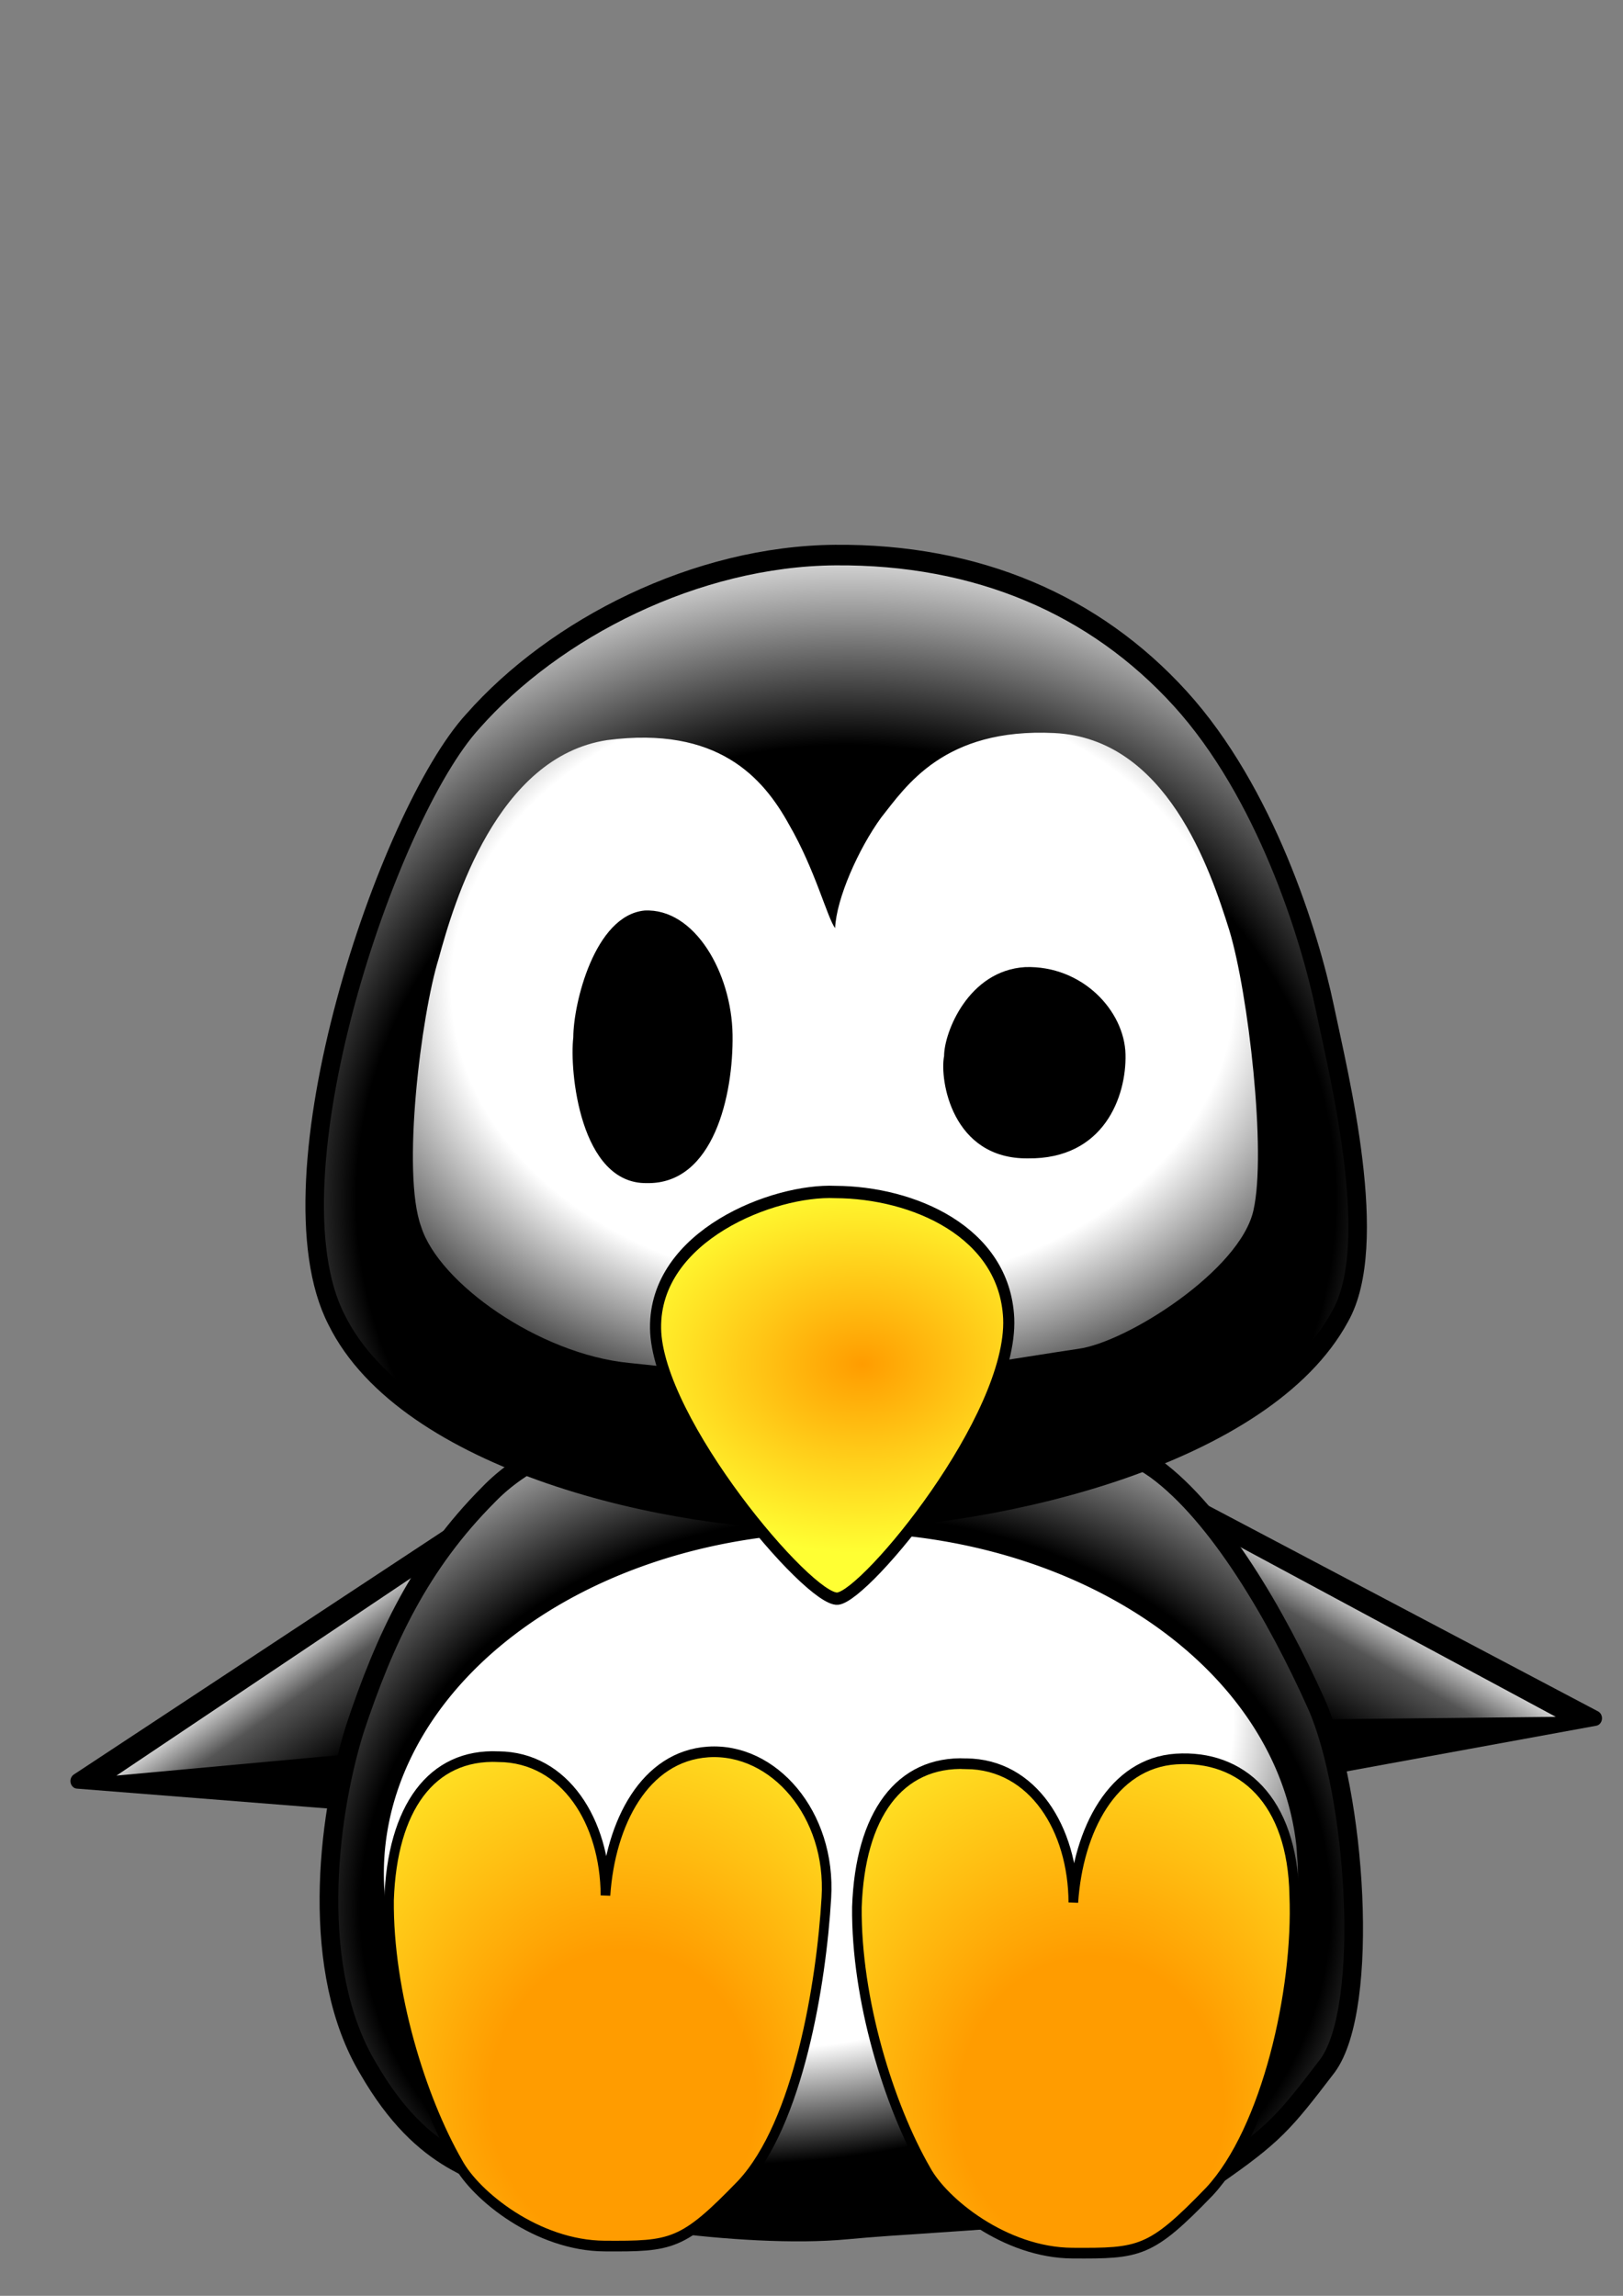
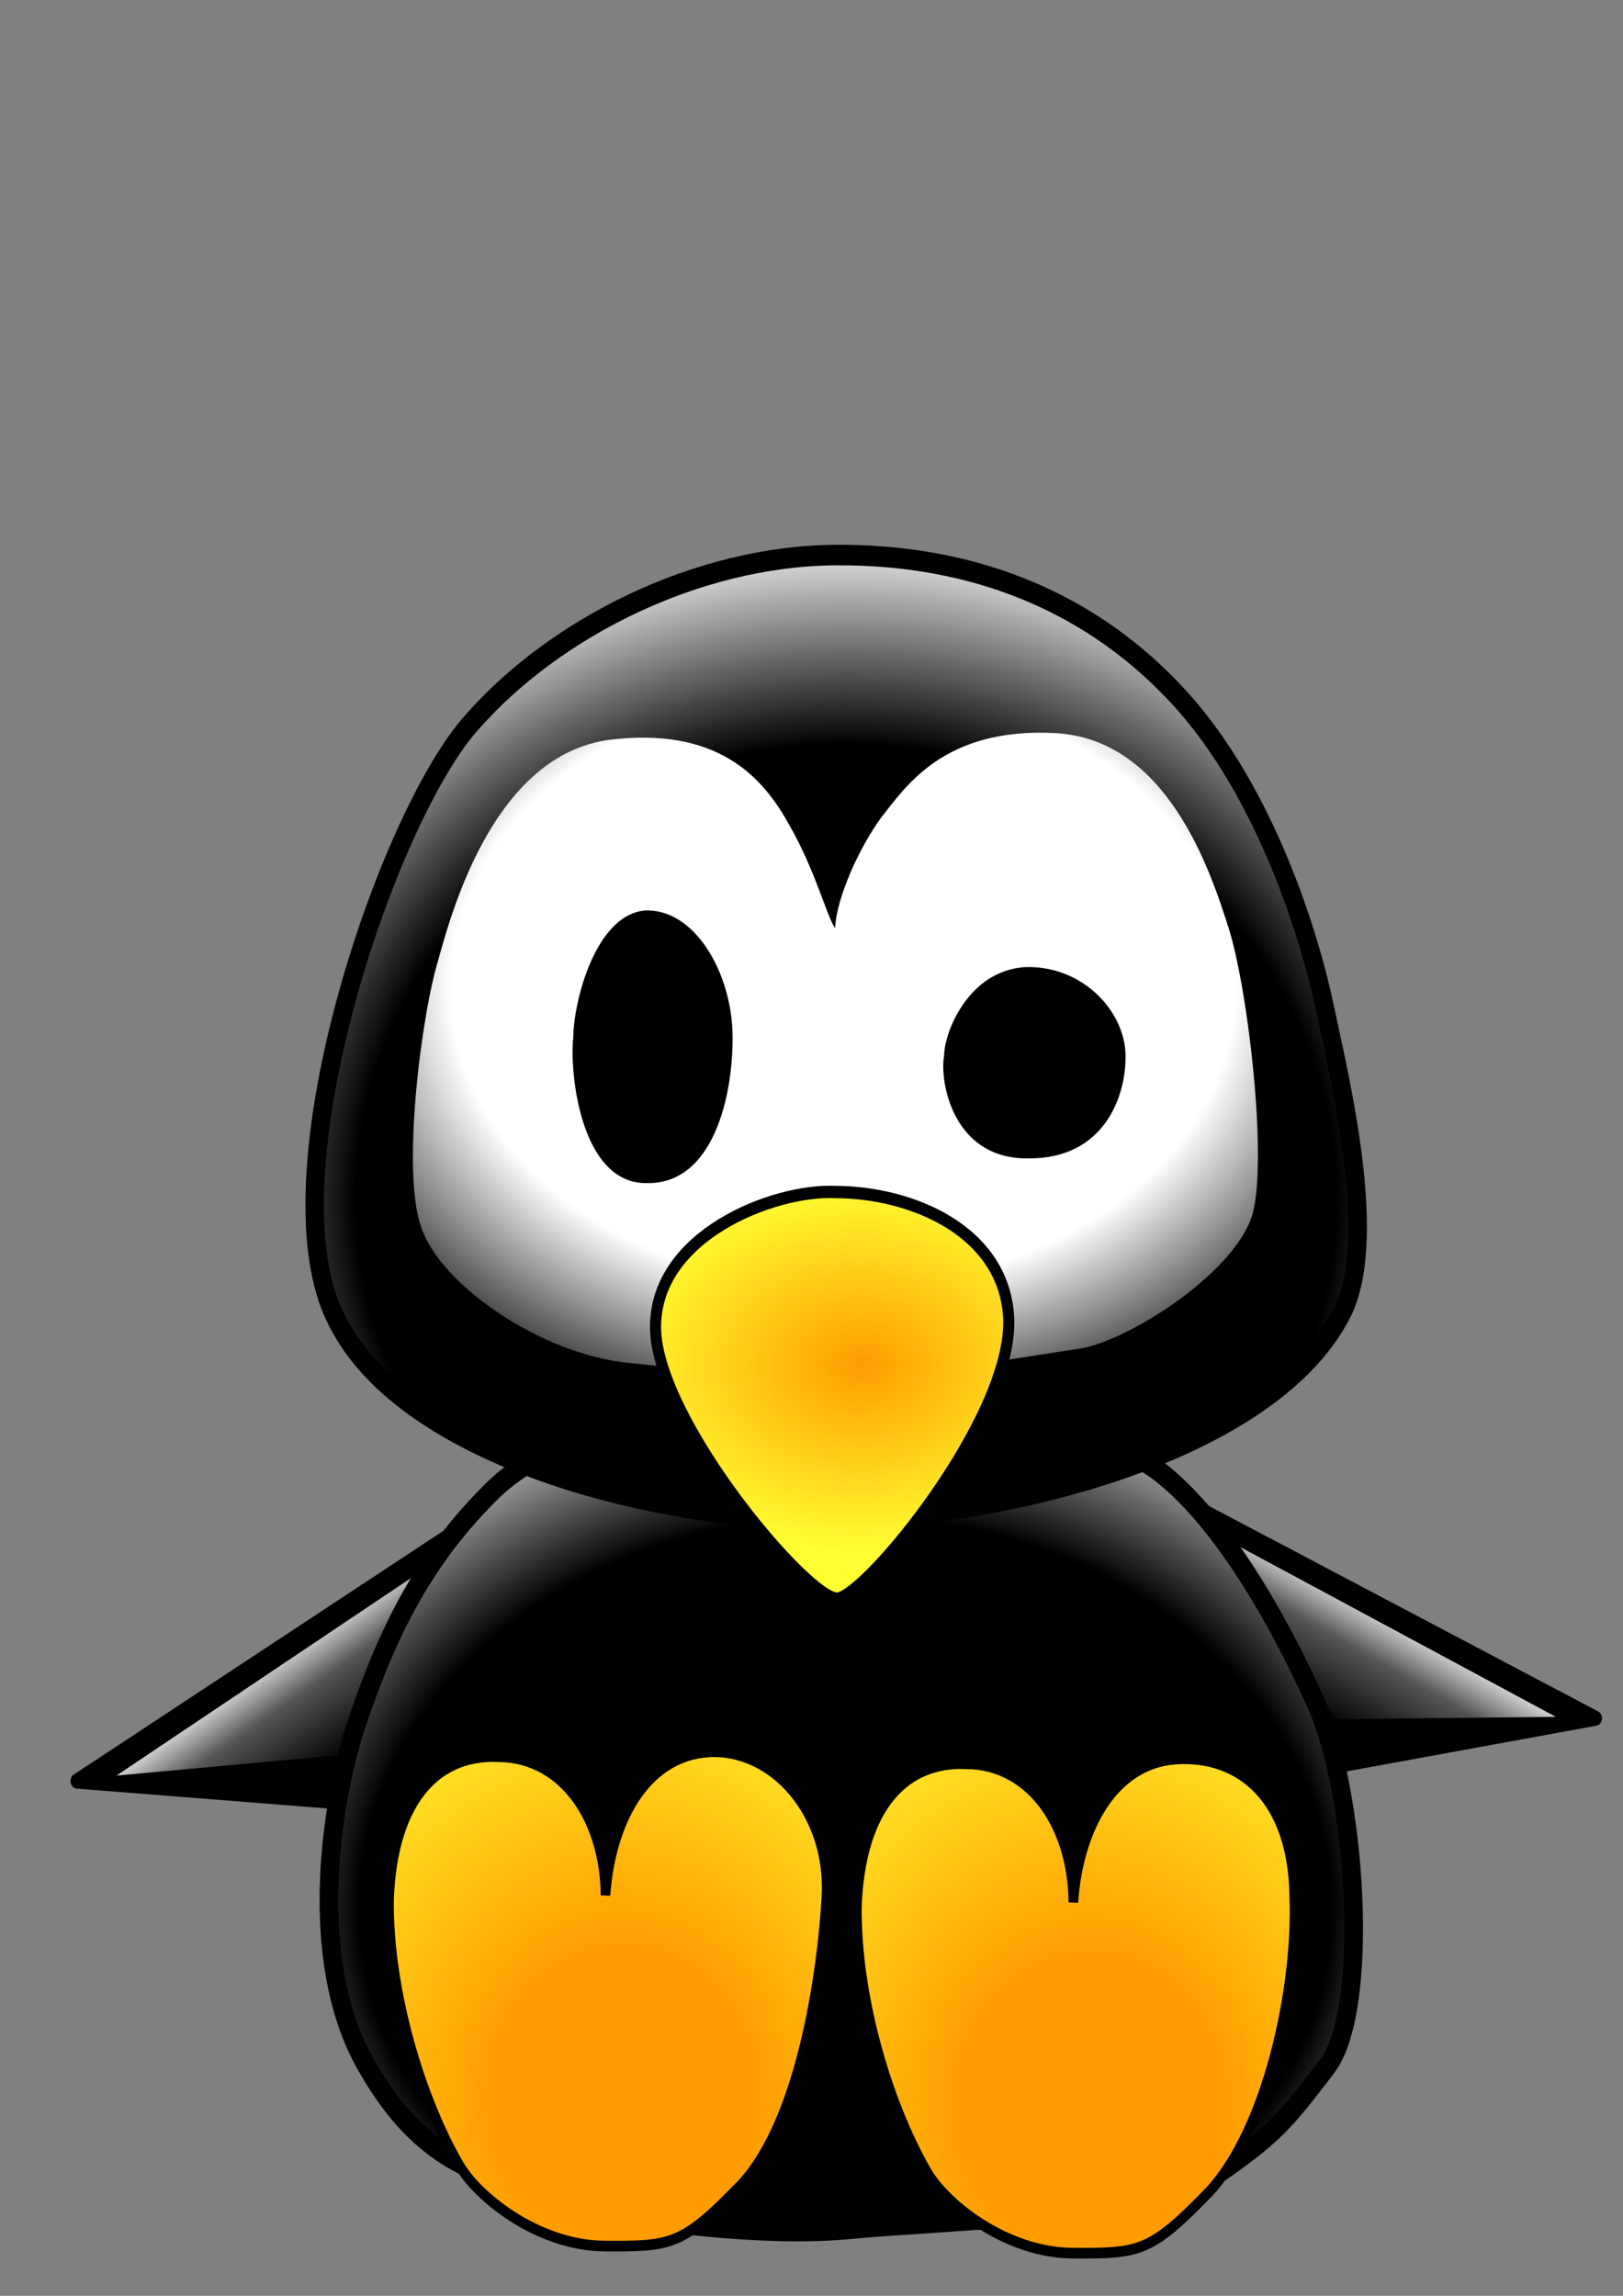
<svg xmlns="http://www.w3.org/2000/svg" xmlns:xlink="http://www.w3.org/1999/xlink" width="793.701" height="1122.52">
  <rect width="100%" height="100%" fill="#808080" stroke="none" />
  <title>peguin</title>
  <defs>
    <linearGradient id="linearGradient3326">
      <stop stop-color="#ffffff" offset="0" id="stop3328" />
      <stop stop-color="#ffffff" offset="0.731" id="stop3334" />
      <stop stop-color="#ffffff" stop-opacity="0" offset="1" id="stop3330" />
    </linearGradient>
    <linearGradient id="linearGradient3068">
      <stop stop-color="#ffffff" offset="0" id="stop3070" />
      <stop stop-color="#ffffff" stop-opacity="0.333" offset="0.423" id="stop3086" />
      <stop stop-color="#ffffff" stop-opacity="0" offset="1" id="stop3072" />
    </linearGradient>
    <linearGradient id="linearGradient2314">
      <stop stop-color="#ffffff" stop-opacity="0.851" offset="0" id="stop2316" />
      <stop stop-color="#ffffff" stop-opacity="0.83" offset="0.308" id="stop2318" />
      <stop stop-color="#ffffff" stop-opacity="0" offset="1" id="stop2320" />
    </linearGradient>
    <linearGradient id="linearGradient2235">
      <stop stop-color="#ffffff" offset="0" id="stop2237" />
      <stop stop-color="#ffffff" stop-opacity="0" offset="1" id="stop2239" />
    </linearGradient>
    <linearGradient id="linearGradient2213">
      <stop stop-color="#ffffff" offset="0" id="stop2215" />
      <stop stop-color="#ffffff" stop-opacity="0" offset="1" id="stop2219" />
    </linearGradient>
    <linearGradient id="linearGradient1450">
      <stop stop-color="#ffffff" stop-opacity="0.729" offset="0" id="stop1452" />
      <stop stop-color="#ffffff" stop-opacity="0" offset="0.385" id="stop1464" />
      <stop stop-color="#ffffff" stop-opacity="0" offset="1" id="stop1454" />
    </linearGradient>
    <linearGradient id="linearGradient4055">
      <stop stop-color="#ffffff" stop-opacity="0.851" offset="0" id="stop4056" />
      <stop stop-color="#ffffff" stop-opacity="0.83" offset="0.692" id="stop4059" />
      <stop stop-color="#ffffff" stop-opacity="0" offset="1" id="stop4058" />
    </linearGradient>
    <linearGradient id="linearGradient4047">
      <stop stop-color="#ff9c00" offset="0" id="stop4048" />
      <stop stop-color="#ff9c00" offset="0.306" id="stop4050" />
      <stop stop-color="#ffff33" offset="1" id="stop4049" />
    </linearGradient>
    <linearGradient id="linearGradient4041">
      <stop stop-color="#ffffff" offset="0" id="stop4042" />
      <stop stop-color="#ffffff" offset="0.637" id="stop4044" />
      <stop stop-color="#000000" offset="1" id="stop4043" />
    </linearGradient>
    <linearGradient id="linearGradient851">
      <stop stop-color="#000000" offset="0" id="stop852" />
      <stop stop-color="#000000" offset="0.673" id="stop855" />
      <stop stop-color="#ffffff" offset="1" id="stop853" />
    </linearGradient>
    <linearGradient id="linearGradient830">
      <stop stop-color="#ff9c00" offset="0" id="stop831" />
      <stop stop-color="#ffff33" offset="1" id="stop832" />
    </linearGradient>
    <linearGradient y2="0.71" y1="0.061" xlink:href="#linearGradient3068" x2="0.789" x1="0.515" id="linearGradient3397" />
    <linearGradient y2="0.71" y1="0.061" xlink:href="#linearGradient3068" x2="0.789" x1="0.515" id="linearGradient3399" />
    <radialGradient xlink:href="#linearGradient851" r="144.092" id="radialGradient3401" gradientUnits="userSpaceOnUse" gradientTransform="matrix(1.203, 0, 0, 0.876, 74.222, 289.115)" fy="344.898" fx="135.62" cy="341.638" cx="136.862" />
    <radialGradient xlink:href="#linearGradient3326" r="91.485" id="radialGradient3403" gradientUnits="userSpaceOnUse" gradientTransform="matrix(1.651, -0.113, 0.067, 0.997, -213.669, 22.659)" fy="559.059" fx="240.678" cy="559.059" cx="240.678" />
    <radialGradient xlink:href="#linearGradient4047" r="102.175" id="radialGradient3405" gradientUnits="userSpaceOnUse" gradientTransform="matrix(1.019, 0, 0, 1.035, 74.987, 283.756)" fy="335.637" fx="108.637" cy="333.986" cx="106.039" />
    <radialGradient xlink:href="#linearGradient2314" r="8.666" id="radialGradient3407" gradientUnits="userSpaceOnUse" gradientTransform="matrix(1.579, 1.149, -2.985, 1.813, 586.054, 454.446)" fy="219.679" fx="90.47" cy="219.679" cx="90.47" />
    <radialGradient xlink:href="#linearGradient4047" r="102.185" id="radialGradient3409" gradientUnits="userSpaceOnUse" gradientTransform="matrix(1.019, 0, 0, 1.035, 75.753, 285.288)" fy="335.612" fx="218.326" cy="333.961" cx="215.728" />
    <radialGradient xlink:href="#linearGradient2314" r="8.666" id="radialGradient3411" gradientUnits="userSpaceOnUse" gradientTransform="matrix(1.579, 1.149, -2.985, 1.813, 871.393, 511.021)" fy="219.679" fx="90.47" cy="219.679" cx="90.47" />
    <radialGradient xlink:href="#linearGradient851" r="157.13" id="radialGradient3413" gradientUnits="userSpaceOnUse" gradientTransform="matrix(1.113, 0, 0, 0.93, 75.786, 282.485)" fy="164.727" fx="144.09" cy="164.727" cx="147.232" />
    <radialGradient xlink:href="#linearGradient4041" r="120.682" id="radialGradient3415" gradientUnits="userSpaceOnUse" gradientTransform="matrix(1.225, 0, 0, 0.845, 75.786, 282.485)" fy="125.261" fx="131.648" cy="127.852" cx="132.569" />
    <radialGradient xlink:href="#linearGradient830" spreadMethod="pad" r="48.599" id="radialGradient3417" gradientUnits="userSpaceOnUse" gradientTransform="matrix(1.242, 0, 0, 0.833, 75.786, 281.485)" fy="227.964" fx="134.165" cy="228.515" cx="133.773" />
    <radialGradient xlink:href="#linearGradient4055" r="8.666" id="radialGradient3419" gradientUnits="userSpaceOnUse" gradientTransform="matrix(20.757, 1.392, -23.192, 6.466, 3997.52, -1448.91)" fy="219.679" fx="90.47" cy="219.679" cx="90.47" />
    <radialGradient xlink:href="#linearGradient1450" r="11.866" id="radialGradient3421" gradientUnits="userSpaceOnUse" gradientTransform="matrix(0.637, 5.832, -5.237, 0.745, 698.315, -321.56)" fy="109.666" fx="126.933" cy="109.666" cx="126.933" />
    <radialGradient xlink:href="#linearGradient1450" r="11.866" id="radialGradient3423" gradientUnits="userSpaceOnUse" gradientTransform="matrix(1.006, 4.795, -8.27, 0.612, 1245.6, -180.755)" fy="109.666" fx="126.933" cy="109.666" cx="126.933" />
    <radialGradient xlink:href="#linearGradient2213" r="22.201" id="radialGradient3425" gradientUnits="userSpaceOnUse" gradientTransform="matrix(-0.023, 0.309, -0.393, -7.69027e-06, 254.155, 231.281)" fy="156.916" fx="304.753" cy="156.916" cx="304.753" />
    <radialGradient xlink:href="#linearGradient2213" r="22.201" id="radialGradient3427" gradientUnits="userSpaceOnUse" gradientTransform="matrix(-0.012, 0.188, -0.202, -4.67876e-06, 255.244, 240.855)" fy="156.916" fx="304.753" cy="156.916" cx="304.753" />
    <radialGradient xlink:href="#linearGradient2213" r="22.201" id="radialGradient3429" gradientUnits="userSpaceOnUse" gradientTransform="matrix(-0.012, 0.188, -0.202, -4.67876e-06, 82.451, 228.628)" fy="156.916" fx="304.753" cy="156.916" cx="304.753" />
    <radialGradient xlink:href="#linearGradient2213" r="22.201" id="radialGradient3431" gradientUnits="userSpaceOnUse" gradientTransform="matrix(-0.023, 0.309, -0.393, -7.69027e-06, 63.588, 208.756)" fy="156.916" fx="304.753" cy="156.916" cx="304.753" />
    <radialGradient xlink:href="#linearGradient2235" r="27.178" id="radialGradient3433" gradientUnits="userSpaceOnUse" gradientTransform="matrix(1.828, 0.246, -0.044, 3.439, -66.258, 343.275)" fy="162.909" fx="173.632" cy="162.909" cx="173.632" />
  </defs>
  <g>
    <title>Layer 1</title>
    <g transform="matrix(2.034, 0, 0, 2.258, -71.394, -397.417)" id="g3368">
      <g id="g3338">
        <g transform="matrix(-0.958, -0.286, -0.286, 0.958, 498.32, 241.742)" id="g3092">
          <path fill="#000000" stroke="#000000" stroke-width="3.281" stroke-linecap="round" stroke-linejoin="round" stroke-miterlimit="4" id="path3094" d="m80.786,361.245l-46.029,-22.426l-46.03,-22.426l52.306,-8.103l52.306,-8.103l-6.276,30.529l-6.276,30.529z" />
          <path fill="url(#linearGradient3397)" stroke-width="3.281" stroke-linecap="round" stroke-linejoin="round" stroke-miterlimit="4" id="path3096" d="m77.938,343.537l-40.017,-12.364l-40.017,-12.364l44.655,-7.261l44.655,-7.261l-4.637,19.625l-4.637,19.625z" />
        </g>
        <g transform="matrix(0.928, -0.373, 0.373, 0.928, -85.738, 265.317)" id="g3088">
          <path fill="#000000" stroke="#000000" stroke-width="3.281" stroke-linecap="round" stroke-linejoin="round" stroke-miterlimit="4" id="path2338" d="m110.891,371.768l-46.029,-22.426l-46.029,-22.426l52.306,-8.103l52.306,-8.103l-6.276,30.529l-6.276,30.529z" />
          <path fill="url(#linearGradient3399)" stroke-width="3.281" stroke-linecap="round" stroke-linejoin="round" stroke-miterlimit="4" id="path3066" d="m108.043,354.059l-40.017,-12.364l-40.017,-12.364l44.655,-7.261l44.655,-7.261l-4.637,19.625l-4.637,19.625z" />
        </g>
        <path fill="url(#radialGradient3401)" fill-rule="evenodd" stroke="#000000" stroke-width="4.492" id="path838" d="m120.359,550.548c-6.773,19.851 -10.75,52.275 3.219,73.291c13.432,21.016 27.381,22.015 37.553,26.466c9.636,4.451 52.651,10.494 77.575,8.345c24.925,-2.148 72.983,-2.758 88.196,-11.399c14.677,-9.15 16.942,-11.651 27.36,-23.921c10.418,-12.779 6.784,-59.322 -2.682,-78.38c-9.466,-19.058 -23.616,-40.977 -38.626,-50.896c-15.547,-9.92 -44.698,-14.251 -78.862,-13.233c-34.701,0.509 -65.216,3.563 -81.545,18.832c-16.329,14.76 -24.879,31.046 -32.189,50.896z" />
-         <path fill="url(#radialGradient3403)" stroke-width="4.302" stroke-linecap="round" stroke-linejoin="round" stroke-miterlimit="4" id="path3324" d="m347.116,579.821a109.88,73.827 0 1 1 -0.296,-3.879" />
        <path fill="url(#radialGradient3405)" fill-rule="evenodd" stroke="#000000" stroke-width="2.31" id="path845" d="m154.922,556.386c-16.114,-0.633 -25.536,11.138 -26.287,31.047c-0.215,19.908 7.666,42.987 16.631,57.004c4.214,7.009 19.013,17.84 35.188,17.923c16.175,0.082 18.745,-0.094 32.945,-13.342c13.664,-13.248 19.178,-43.515 20.386,-62.098c1.208,-18.073 -12.667,-32.47 -28.433,-31.551c-15.229,0.918 -23.504,15.344 -24.678,31.047c-0.101,-15.853 -9.636,-29.904 -25.751,-30.029z" />
        <path fill="url(#radialGradient3407)" fill-rule="evenodd" stroke-width="1pt" id="path4053" d="m155.16,578.94a10.117,15.193 0 1 1 -20.234,-6.742a10.117,15.193 0 1 1 20.234,6.742z" />
        <path fill="url(#radialGradient3409)" fill-rule="evenodd" stroke="#000000" stroke-width="2.31" id="path4052" d="m267.411,557.917c-16.114,-0.633 -25.536,11.138 -26.287,31.047c-0.215,19.908 7.666,42.987 16.631,57.004c4.214,7.009 19.013,17.84 35.188,17.923c16.175,0.082 18.745,-0.094 32.945,-13.342c13.664,-13.248 21.327,-43.515 20.385,-64.136c-0.404,-20.621 -12.667,-30.431 -28.433,-29.513c-15.229,0.918 -23.504,15.344 -24.678,31.047c-0.101,-15.853 -9.636,-29.904 -25.751,-30.029z" />
        <path fill="url(#radialGradient3411)" fill-rule="evenodd" stroke-width="1pt" id="path2322" d="m265.192,578.228a10.117,15.193 0 1 1 -20.234,-6.742a10.117,15.193 0 1 1 20.234,6.742z" />
      </g>
      <g id="g2247">
        <path fill="url(#radialGradient3413)" fill-rule="evenodd" stroke="#000000" stroke-width="4.45" id="path826" d="m148.775,332.188c-20.481,20.154 -50.149,99.09 -32.77,129.561c16.633,30.471 80.035,43.94 119.633,43.34c40.342,-0.6 103.728,-14.199 121.676,-44.06c9.806,-15.595 -0.124,-51.465 -3.724,-66.94c-3.6,-15.475 -14.244,-46.546 -34.772,-66.85c-20.528,-20.304 -48.706,-31.281 -82.903,-31.041c-33.453,0.24 -67.403,15.835 -87.139,35.989z" />
        <path fill="url(#radialGradient3415)" fill-rule="evenodd" stroke-width="1pt" id="path837" d="m235.884,376.977c-1.885,-2.234 -4.785,-12.643 -11.059,-22.394c-6.274,-10.261 -17.173,-21.417 -43.711,-18.323c-26.538,3.604 -36.877,35.163 -40.551,47.334c-4.201,12.17 -8.961,46.373 -4.213,58.022c4.222,12.158 28.313,27.611 50.031,29.52c20.665,1.909 33.408,3.563 48.977,3.563c15.57,0 47.792,-5.189 58.984,-6.617c11.718,-1.428 38.971,-17.017 42.131,-30.029c3.16,-12.503 -1.23,-46.961 -5.793,-60.567c-4.563,-13.097 -15.02,-41.605 -42.131,-42.753c-26.585,-1.148 -35.64,11.568 -41.606,18.321c-5.439,6.754 -10.753,17.504 -11.057,23.923z" />
        <path fill="#000000" fill-rule="evenodd" stroke-width="1pt" id="path834" d="m190.06,373.17c-12.021,1.069 -17.118,20.193 -17.118,27.439c-0.971,7.246 1.609,31.818 17.687,31.583c16.078,0.274 20.811,-19.137 20.6,-32.092c-0.211,-13.464 -9.148,-27.49 -21.169,-26.93z" />
        <path fill="#000000" fill-rule="evenodd" stroke-width="1pt" id="path858" d="m281.589,385.417c-13.695,0.75 -19.502,14.171 -19.502,19.256c-1.106,5.085 1.833,22.329 20.15,22.164c18.317,0.192 23.709,-13.43 23.469,-22.521c-0.24,-9.449 -10.422,-19.292 -24.117,-18.899z" />
        <path fill="url(#radialGradient3417)" fill-rule="evenodd" stroke="#000000" stroke-width="2.67" stroke-linejoin="bevel" id="path829" d="m236.517,522.171c6.866,-0.651 42.105,-39.051 41.105,-60.702c-1,-18.772 -23.036,-27.295 -41.708,-27.352c-14.755,-0.613 -43.5,9.392 -43.197,29.511c0.293,20.153 36.934,59.193 43.8,58.543z" />
        <path fill="url(#radialGradient3419)" fill-rule="evenodd" stroke-width="1pt" id="path4061" d="m225.205,334.559a33.946,26.572 0 1 1 -67.892,-3.111a33.946,26.572 0 1 1 67.892,3.111z" />
        <path fill="url(#radialGradient3421)" fill-rule="evenodd" stroke-width="1px" id="path1448" d="m209.119,394.094a16.408,20.531 0 1 1 -32.815,0a16.408,20.531 0 1 1 32.815,0z" />
        <path fill="url(#radialGradient3423)" fill-rule="evenodd" stroke-width="1px" id="path2197" d="m303.284,404.047a20.618,18.617 0 1 1 -41.236,0a20.618,18.617 0 1 1 41.236,0z" />
        <path fill="url(#radialGradient3425)" id="path2203" d="m304.484,396.009a25.646,19.139 0 1 1 -51.293,0a25.646,19.139 0 1 1 51.293,0z" />
        <path fill="url(#radialGradient3427)" id="path2221" d="m310.226,399.719a18.374,14.929 0 1 1 -36.747,0a18.374,14.929 0 1 1 36.747,0z" />
        <path fill="url(#radialGradient3429)" id="path2225" d="m215.679,392.946a18.374,14.929 0 1 1 -36.747,0a18.374,14.929 0 1 1 36.747,0z" />
        <path fill="url(#radialGradient3431)" id="path2229" d="m216.061,384.525a25.646,19.139 0 1 1 -51.293,0a25.646,19.139 0 1 1 51.293,0z" />
        <path fill="url(#radialGradient3433)" id="path2233" d="m273.095,481.552a36.747,43.434 0 1 1 -84.494,88a36.747,43.434 0 1 1 217.494,37z" />
      </g>
    </g>
  </g>
</svg>